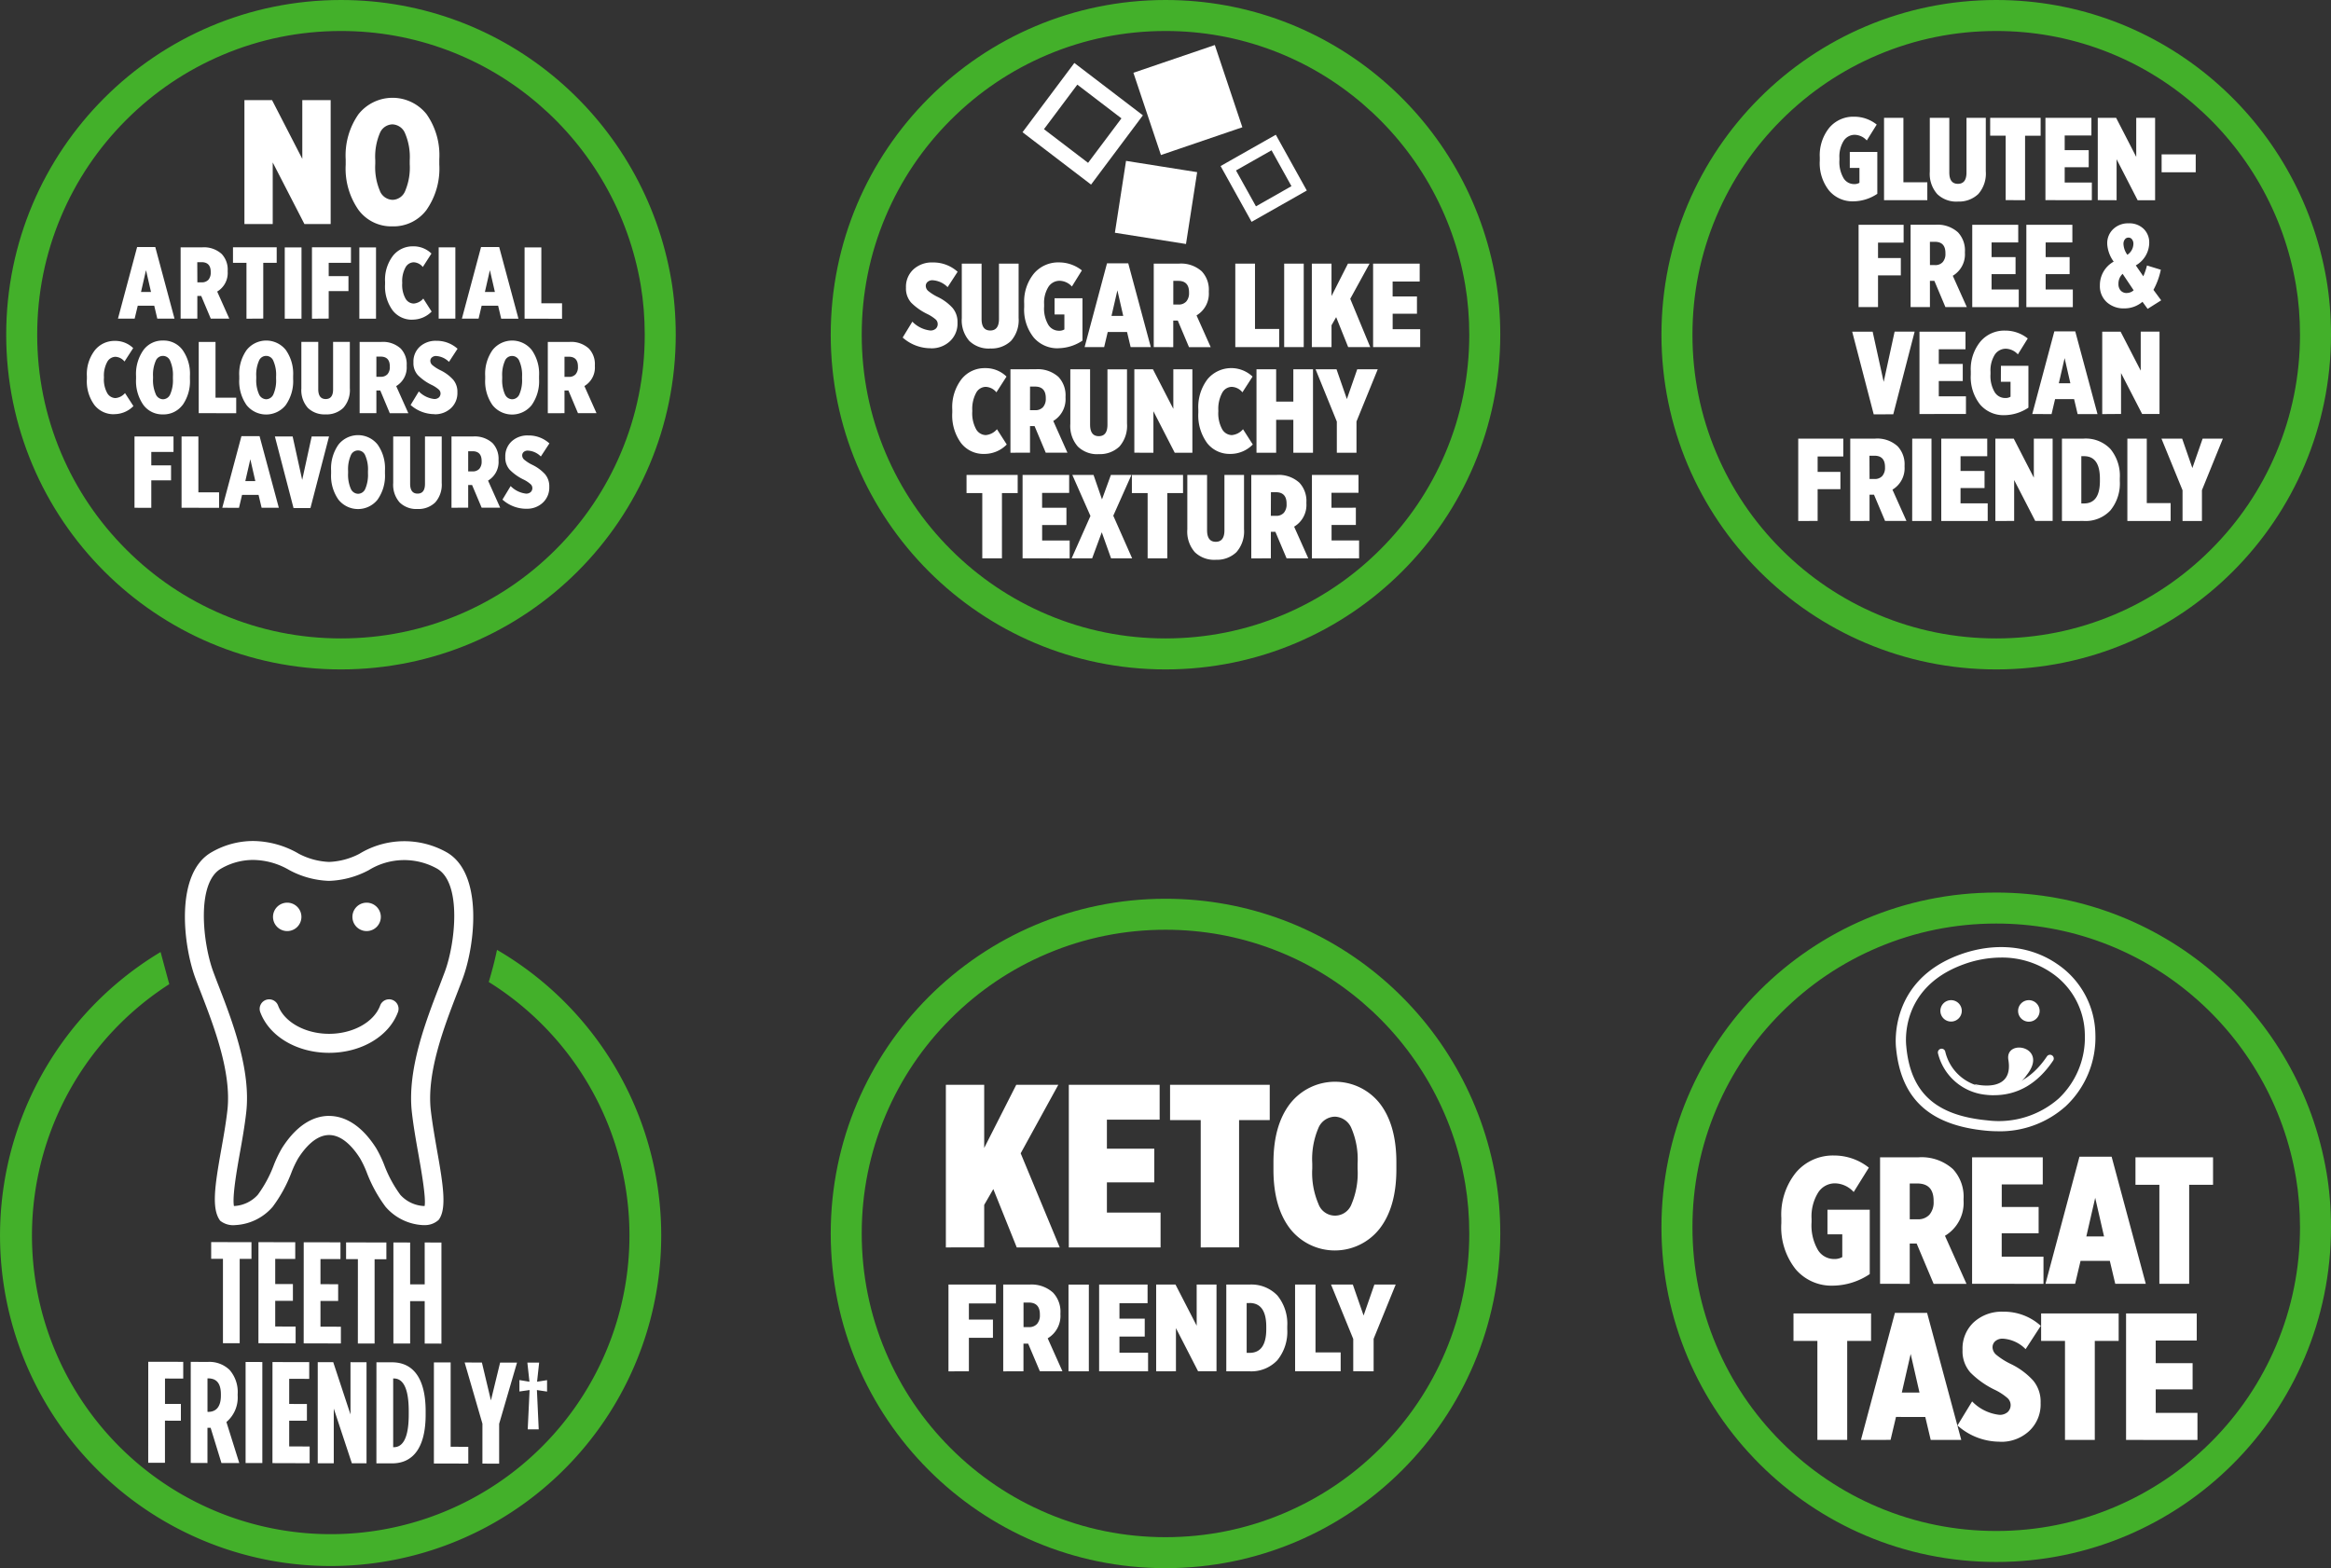
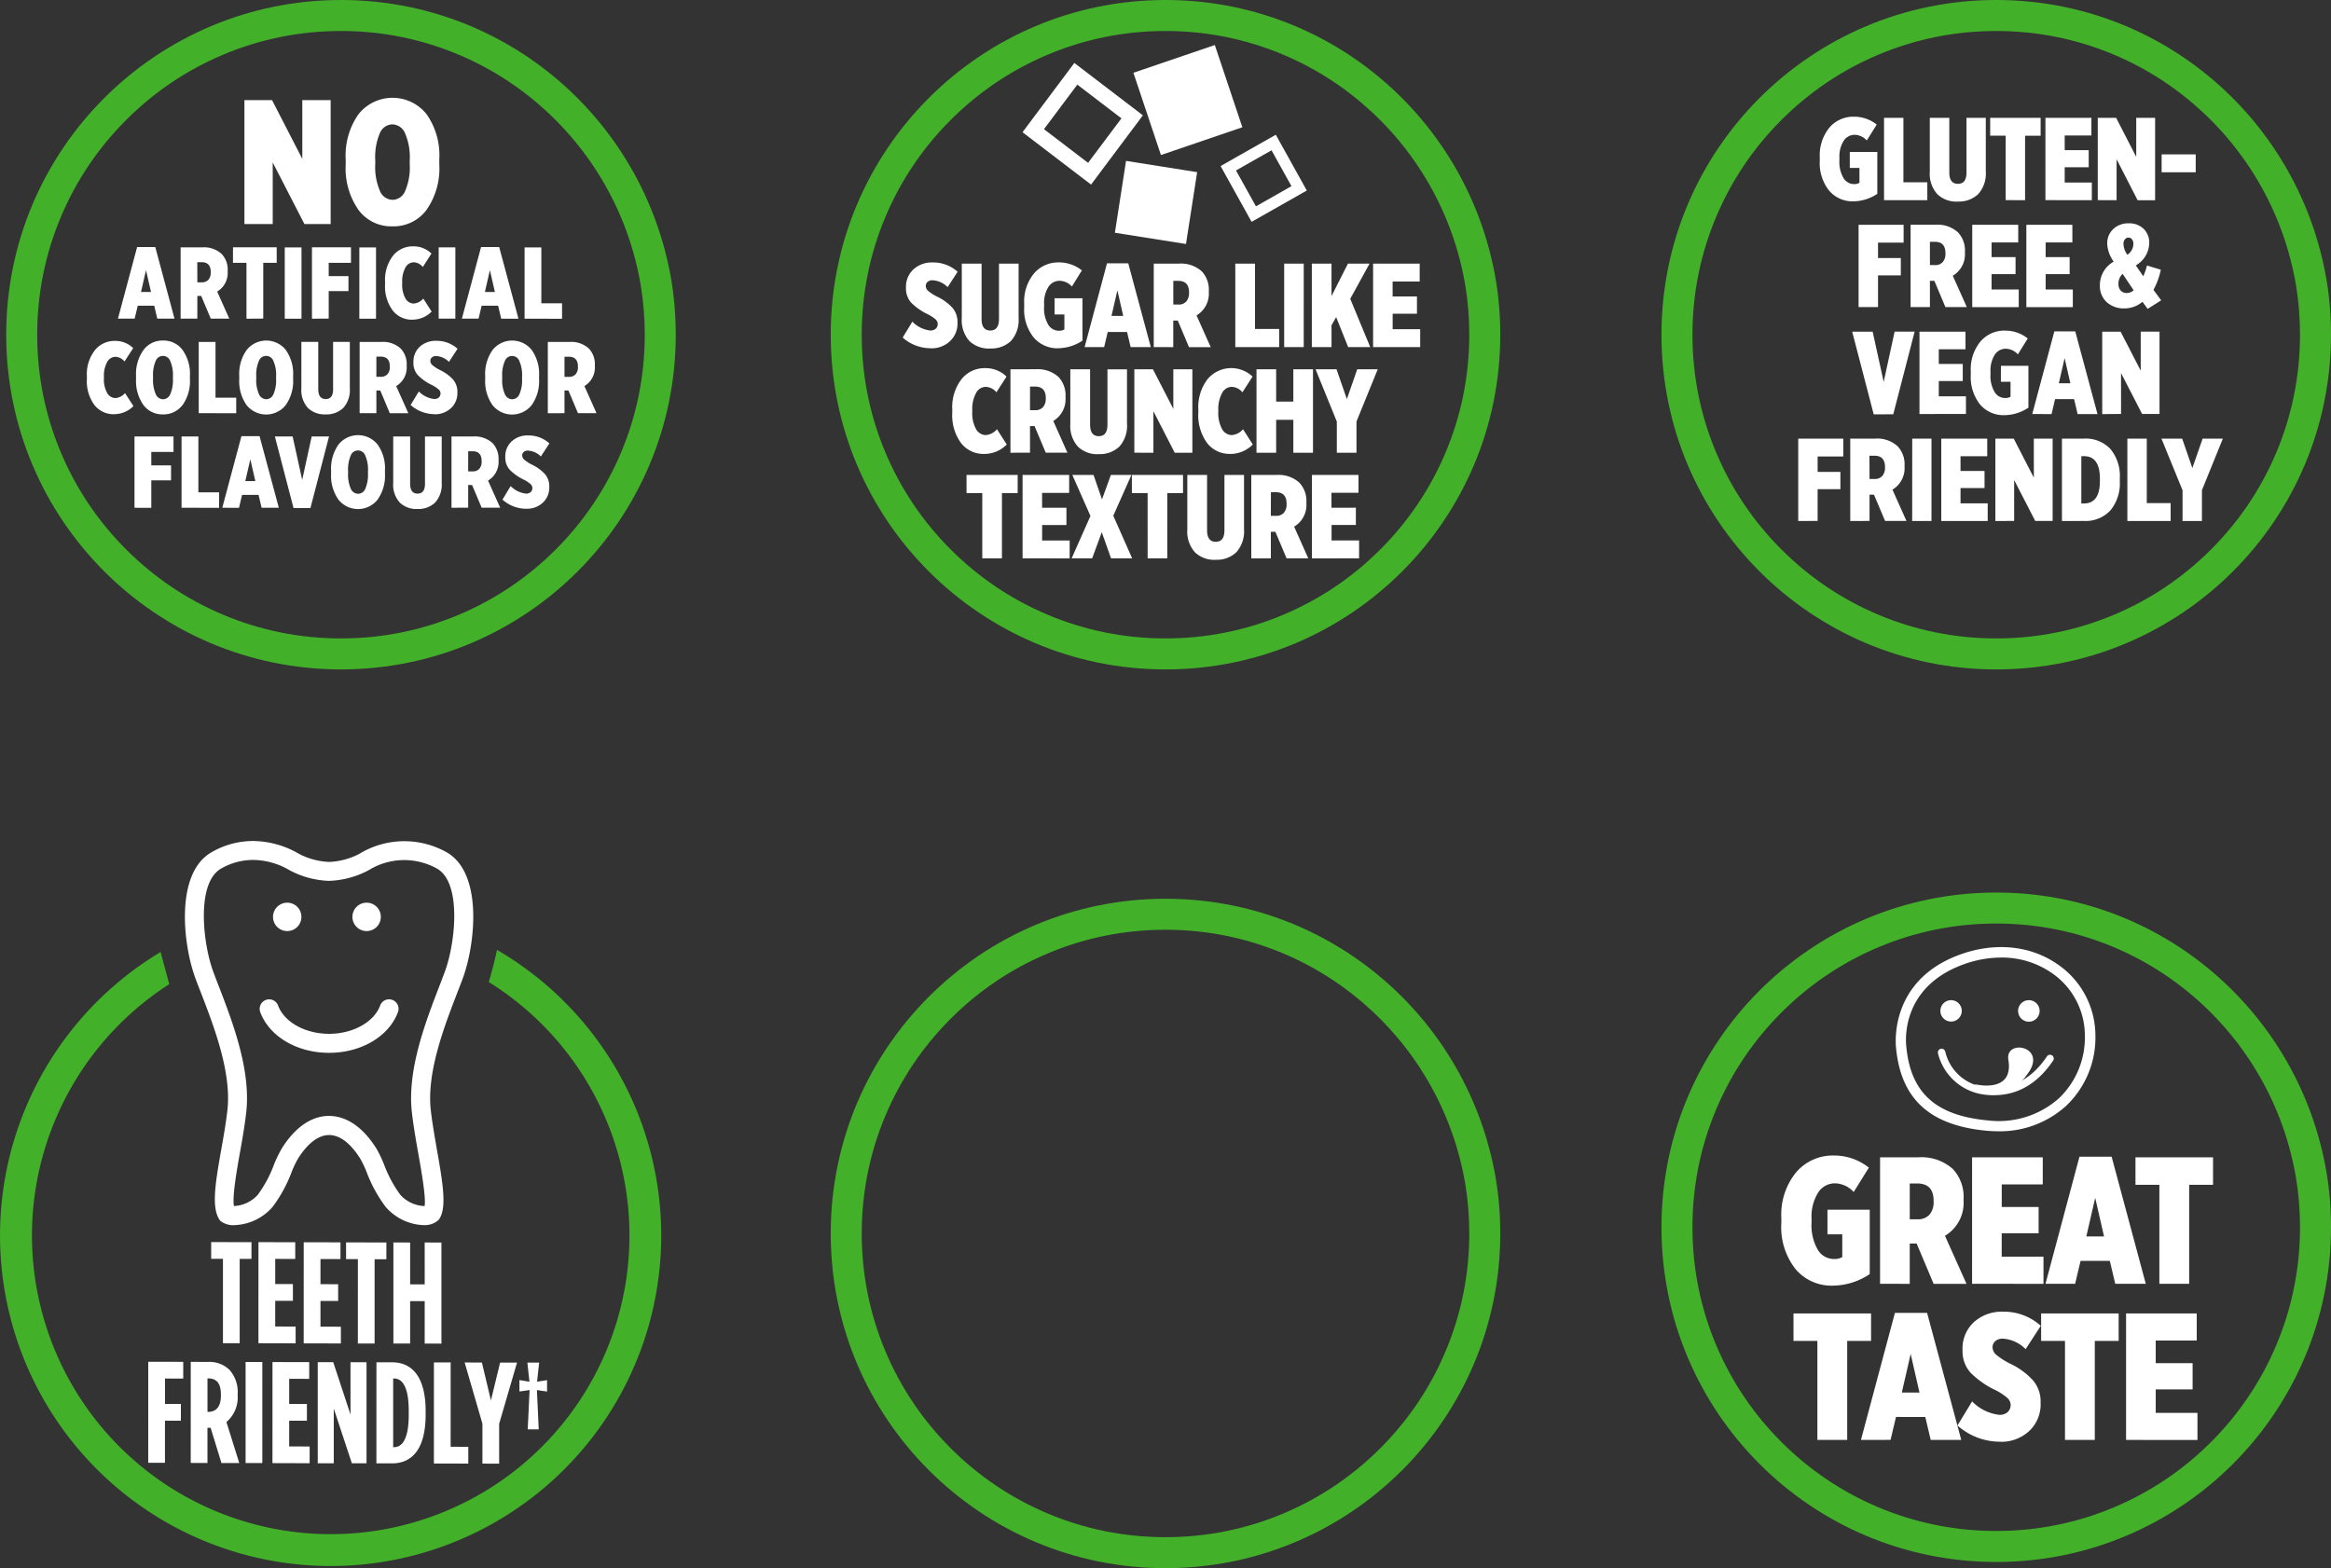
<svg xmlns="http://www.w3.org/2000/svg" width="376" height="253" viewBox="0 0 376 253">
  <rect x="0" y="0" width="376" height="253" fill="#333333" stroke="none" />
  <defs>
    <style>.a{fill:#fff;}.b{fill:#43b02a;}.c{fill:none;}.d,.e{stroke:none;}.e{fill:#43b02a;}</style>
  </defs>
  <g transform="translate(4349.65 -11418.285)">
    <path class="a" d="M34.606,35.478V15.485h4.453l4.882,9.481V15.485h4.575V35.478H44.283L39.169,25.54v9.938Zm29.38-2.284a6.652,6.652,0,0,1-5.5,2.661A6.579,6.579,0,0,1,53,33.193a11.641,11.641,0,0,1-2.059-7.282v-.854A11.579,11.579,0,0,1,53,17.769a7.019,7.019,0,0,1,10.983-.016,11.51,11.51,0,0,1,2.057,7.27v.858A11.611,11.611,0,0,1,63.975,33.2m-7.515-3.05A2.28,2.28,0,0,0,58.5,31.576a2.248,2.248,0,0,0,2.029-1.415,9.712,9.712,0,0,0,.742-4.349v-.6a9.737,9.737,0,0,0-.753-4.371A2.291,2.291,0,0,0,58.478,19.4a2.246,2.246,0,0,0-2.025,1.415,9.683,9.683,0,0,0-.742,4.355v.6a9.677,9.677,0,0,0,.754,4.371m-42.258,20.6,3.09-11.55h2.929l3.1,11.55H20.551l-.493-2.087H17.4L16.9,50.739Zm3.717-4.3h1.612l-.806-3.519Zm6.39,4.3v-11.5H27.8a4.235,4.235,0,0,1,3.136,1.067,3.658,3.658,0,0,1,.968,2.725v.122a3.475,3.475,0,0,1-1.692,3.218l1.953,4.371H29.178L27.636,47.08h-.626v3.665Zm2.7-5.856h.7a1.4,1.4,0,0,0,1.085-.417,1.752,1.752,0,0,0,.371-1.195v-.064q0-1.574-1.48-1.576H27Zm7.921,5.868V41.74H32.761V39.235h7.051v2.5H37.643v9Zm6.176-11.5h2.7v11.5H41.111Zm4.389,11.5V39.235h6.291v2.5H48.2v2.151h3.188V46.3H48.2v4.435Zm7.641-11.5h2.69v11.5h-2.69ZM61.7,50.912a3.906,3.906,0,0,1-3.178-1.489,6.5,6.5,0,0,1-1.229-4.216v-.395a6.381,6.381,0,0,1,1.281-4.222,4.057,4.057,0,0,1,3.242-1.513,4.123,4.123,0,0,1,2.957,1.165l-1.392,2.169a2.005,2.005,0,0,0-1.467-.76,1.547,1.547,0,0,0-1.333.842,4.591,4.591,0,0,0-.522,2.428v.1a4.529,4.529,0,0,0,.533,2.488,1.556,1.556,0,0,0,1.323.8,2.271,2.271,0,0,0,1.542-.806l1.345,2.1a4.318,4.318,0,0,1-3.1,1.3M65.94,39.241h2.69v11.5H65.94Zm3.745,11.5,3.09-11.55H75.7l3.108,11.556H76.023l-.493-2.087H72.869l-.493,2.087Zm3.711-4.3h1.612L74.2,42.918Zm6.4,4.308v-11.5H82.5v9.012h3.34v2.5ZM13.6,66.163a3.909,3.909,0,0,1-3.194-1.49,6.458,6.458,0,0,1-1.211-4.216v-.393a6.3,6.3,0,0,1,1.281-4.216,4.05,4.05,0,0,1,3.234-1.514,4.136,4.136,0,0,1,2.952,1.159l-1.4,2.169A1.983,1.983,0,0,0,13.8,56.9a1.548,1.548,0,0,0-1.333.84,4.6,4.6,0,0,0-.522,2.43v.1a4.529,4.529,0,0,0,.533,2.488,1.564,1.564,0,0,0,1.323.8,2.247,2.247,0,0,0,1.542-.806l1.357,2.1a4.343,4.343,0,0,1-3.108,1.3m11.035-1.484a3.816,3.816,0,0,1-3.16,1.524,3.808,3.808,0,0,1-3.16-1.524,6.745,6.745,0,0,1-1.183-4.186V60a6.682,6.682,0,0,1,1.195-4.193,3.8,3.8,0,0,1,3.16-1.53A3.773,3.773,0,0,1,24.627,55.8a6.617,6.617,0,0,1,1.189,4.181v.493a6.7,6.7,0,0,1-1.189,4.216M20.3,62.927a1.313,1.313,0,0,0,1.177.824,1.292,1.292,0,0,0,1.165-.818,5.6,5.6,0,0,0,.429-2.5v-.343a5.574,5.574,0,0,0-.435-2.516,1.248,1.248,0,0,0-2.342-.006,5.6,5.6,0,0,0-.429,2.5v.343a5.579,5.579,0,0,0,.441,2.516m6.929,3.068V54.5h2.707v9h3.34V66Zm14.038-1.311a4.044,4.044,0,0,1-6.326,0A6.7,6.7,0,0,1,33.771,60.5V60a6.637,6.637,0,0,1,1.189-4.192,4.038,4.038,0,0,1,6.32-.012,6.656,6.656,0,0,1,1.183,4.187v.493a6.7,6.7,0,0,1-1.195,4.21m-4.319-1.763a1.316,1.316,0,0,0,1.177.824,1.3,1.3,0,0,0,1.165-.818,5.6,5.6,0,0,0,.423-2.5v-.343a5.5,5.5,0,0,0-.435-2.516,1.245,1.245,0,0,0-2.336-.006,5.52,5.52,0,0,0-.429,2.5v.349a5.563,5.563,0,0,0,.435,2.51m10.738,3.264a3.82,3.82,0,0,1-2.853-1.049,4.3,4.3,0,0,1-1.044-3.148v-7.5h2.725v7.624c0,1.061.4,1.6,1.2,1.6s1.2-.528,1.193-1.578V54.491h2.7v7.474a4.3,4.3,0,0,1-1.049,3.171,3.888,3.888,0,0,1-2.877,1.055m5.508-.2V54.5h3.485a4.234,4.234,0,0,1,3.136,1.066,3.658,3.658,0,0,1,.968,2.725v.11a3.482,3.482,0,0,1-1.692,3.224l1.959,4.373H58.053L56.517,62.33h-.626v3.659Zm2.7-5.868h.707a1.4,1.4,0,0,0,1.085-.419,1.713,1.713,0,0,0,.376-1.193v-.064c0-1.049-.493-1.578-1.478-1.578h-.689Zm9.4,6.029a5.83,5.83,0,0,1-3.88-1.478l1.328-2.186a4.12,4.12,0,0,0,2.47,1.219,1.077,1.077,0,0,0,.77-.255.882.882,0,0,0,.261-.65v-.018a.857.857,0,0,0-.3-.615,5.217,5.217,0,0,0-1.084-.712,8.049,8.049,0,0,1-2.274-1.6,2.881,2.881,0,0,1-.712-2.035v-.052a3.238,3.238,0,0,1,1.026-2.5,3.781,3.781,0,0,1,2.667-.951A5.023,5.023,0,0,1,68.984,55.6L67.6,57.72a3.194,3.194,0,0,0-2.069-.95A1.006,1.006,0,0,0,64.85,57a.685.685,0,0,0-.255.557v.018a.92.92,0,0,0,.33.666,6.341,6.341,0,0,0,1.3.83,6.717,6.717,0,0,1,2.053,1.524A2.991,2.991,0,0,1,68.96,62.6v.068a3.319,3.319,0,0,1-1.044,2.523,3.743,3.743,0,0,1-2.632.98m15.66-1.484a4.039,4.039,0,0,1-6.325,0A6.684,6.684,0,0,1,73.443,60.5V60a6.663,6.663,0,0,1,1.187-4.192,4.035,4.035,0,0,1,6.32-.006,6.619,6.619,0,0,1,1.183,4.181v.493a6.676,6.676,0,0,1-1.189,4.21M76.62,62.927a1.308,1.308,0,0,0,1.177.824,1.285,1.285,0,0,0,1.165-.812,5.663,5.663,0,0,0,.429-2.5v-.343a5.552,5.552,0,0,0-.439-2.51,1.245,1.245,0,0,0-2.338-.012,5.621,5.621,0,0,0-.429,2.5v.349a5.609,5.609,0,0,0,.435,2.516m6.923,3.067V54.5h3.485a4.234,4.234,0,0,1,3.136,1.066,3.66,3.66,0,0,1,.969,2.725V58.4a3.472,3.472,0,0,1-1.688,3.218L91.4,65.995H88.409L86.866,62.33h-.632v3.665Zm2.691-5.868h.707a1.4,1.4,0,0,0,1.085-.417,1.725,1.725,0,0,0,.377-1.195v-.064q0-1.574-1.478-1.576h-.69ZM16.874,81.256v-11.5h6.292v2.494H19.583v2.163h3.188v2.418H19.583v4.435Zm7.591,0v-11.5h2.713v9.01h3.34v2.494Zm6.568,0L34.124,69.7h2.923l3.108,11.556H37.378l-.493-2.081H34.223l-.493,2.087Zm3.717-4.308h1.612l-.806-3.521ZM42.527,81.3l-3.01-11.55h2.865l1.542,7.011,1.53-7.011h2.8l-3,11.55Zm13.561-1.363a4.035,4.035,0,0,1-6.32,0,6.676,6.676,0,0,1-1.182-4.186V75.26a6.7,6.7,0,0,1,1.187-4.192,4.035,4.035,0,0,1,6.32-.006,6.612,6.612,0,0,1,1.183,4.18v.493a6.659,6.659,0,0,1-1.189,4.2m-4.325-1.756A1.314,1.314,0,0,0,52.94,79a1.281,1.281,0,0,0,1.165-.812,5.677,5.677,0,0,0,.429-2.5v-.347a5.546,5.546,0,0,0-.435-2.512,1.249,1.249,0,0,0-2.342-.012,5.659,5.659,0,0,0-.429,2.506v.347a5.687,5.687,0,0,0,.435,2.517M62.5,81.453A3.829,3.829,0,0,1,59.649,80.4a4.277,4.277,0,0,1-1.044-3.138V69.752h2.73v7.625c0,1.06.4,1.594,1.2,1.594s1.195-.528,1.195-1.578V69.752h2.7v7.48A4.315,4.315,0,0,1,65.377,80.4,3.885,3.885,0,0,1,62.5,81.453m5.507-.2v-11.5h3.479a4.265,4.265,0,0,1,3.142,1.067,3.7,3.7,0,0,1,.969,2.719v.11a3.492,3.492,0,0,1-1.694,3.224l1.955,4.366H72.869l-1.542-3.659H70.7v3.659ZM70.7,75.388h.708a1.419,1.419,0,0,0,1.09-.417,1.745,1.745,0,0,0,.371-1.195v-.064c0-1.049-.493-1.578-1.478-1.578H70.7Zm9.4,6.029a5.768,5.768,0,0,1-3.873-1.478l1.321-2.186a4.111,4.111,0,0,0,2.47,1.219,1.074,1.074,0,0,0,.772-.255.874.874,0,0,0,.261-.65v-.016a.862.862,0,0,0-.3-.615,5.051,5.051,0,0,0-1.078-.714,8.1,8.1,0,0,1-2.273-1.6,2.928,2.928,0,0,1-.714-2.035V73.04a3.25,3.25,0,0,1,1.027-2.5,3.736,3.736,0,0,1,2.672-.951A4.952,4.952,0,0,1,83.8,70.871l-1.38,2.111a3.156,3.156,0,0,0-2.075-.946.982.982,0,0,0-.678.209.708.708,0,0,0-.255.567v.024a.9.9,0,0,0,.337.666,6.223,6.223,0,0,0,1.3.83A6.7,6.7,0,0,1,83.1,75.845a3,3,0,0,1,.68,2.007v.064a3.313,3.313,0,0,1-1.045,2.522,3.693,3.693,0,0,1-2.638.974" transform="translate(-4344.829 11418.95)" />
    <path class="a" d="M88.943,60.32A6.789,6.789,0,0,1,84.4,58.592l1.56-2.562a4.773,4.773,0,0,0,2.883,1.426,1.261,1.261,0,0,0,.9-.3.98.98,0,0,0,.307-.76v-.018a1,1,0,0,0-.343-.718,6.336,6.336,0,0,0-1.275-.836,9.507,9.507,0,0,1-2.667-1.866,3.427,3.427,0,0,1-.834-2.384v-.058a3.809,3.809,0,0,1,1.205-2.923,4.388,4.388,0,0,1,3.126-1.113,5.824,5.824,0,0,1,4,1.5l-1.612,2.482a3.712,3.712,0,0,0-2.424-1.113,1.15,1.15,0,0,0-.8.261.839.839,0,0,0-.3.666v.018a1.1,1.1,0,0,0,.395.782,7.586,7.586,0,0,0,1.53.968,7.751,7.751,0,0,1,2.394,1.769,3.5,3.5,0,0,1,.8,2.348v.076a3.876,3.876,0,0,1-1.223,2.951,4.333,4.333,0,0,1-3.085,1.141m9.555.036a4.506,4.506,0,0,1-3.34-1.223,5.035,5.035,0,0,1-1.217-3.683V46.671h3.19v8.924q0,1.861,1.4,1.861t1.409-1.844V46.671H103.1v8.75a5.066,5.066,0,0,1-1.223,3.711,4.557,4.557,0,0,1-3.37,1.223m10.977-.03a5.031,5.031,0,0,1-3.948-1.738A7.2,7.2,0,0,1,104,53.67v-.539a7.159,7.159,0,0,1,1.566-4.86,5.128,5.128,0,0,1,4.054-1.8,5.916,5.916,0,0,1,3.687,1.288l-1.612,2.6a2.758,2.758,0,0,0-1.965-.923,2.133,2.133,0,0,0-1.827.992,4.831,4.831,0,0,0-.689,2.8v.349a5.2,5.2,0,0,0,.672,2.951,2.012,2.012,0,0,0,1.71.968,1.6,1.6,0,0,0,.888-.214V54.865H108.9V52.249h4.5v6.841a7.166,7.166,0,0,1-3.92,1.225m4.268-.186,3.611-13.511h3.427l3.635,13.511H121.17l-.58-2.436h-3.113l-.58,2.446Zm4.337-5.033h1.89l-.94-4.122Zm6.813,5.038V46.665h4.082a4.99,4.99,0,0,1,3.669,1.253,4.307,4.307,0,0,1,1.131,3.194v.151A4.072,4.072,0,0,1,131.8,55.02l2.284,5.12h-3.5l-1.809-4.29h-.73v4.29Zm3.154-6.865h.822a1.623,1.623,0,0,0,1.271-.493,2.034,2.034,0,0,0,.447-1.4V51.3q0-1.844-1.729-1.85h-.81Zm10,6.865V46.671h3.178V57.207h3.9v2.927Zm7.885-13.463h3.154V60.13h-3.154ZM150.4,60.134V46.671h3.172V51.9l2.65-5.231h3.485l-3.114,5.676,3.224,7.787h-3.559l-1.937-4.829-.748,1.309v3.519Zm9.881,0V46.671h7.514v2.887h-4.365v2.408h3.925v2.783h-3.919v2.5h4.441v2.887ZM97.553,77.368a4.567,4.567,0,0,1-3.729-1.74A7.568,7.568,0,0,1,92.4,70.7v-.465a7.415,7.415,0,0,1,1.5-4.94,4.749,4.749,0,0,1,3.791-1.768,4.8,4.8,0,0,1,3.457,1.363l-1.63,2.54a2.334,2.334,0,0,0-1.716-.882,1.784,1.784,0,0,0-1.56.98,5.42,5.42,0,0,0-.615,2.841v.11a5.353,5.353,0,0,0,.626,2.917,1.836,1.836,0,0,0,1.548.934,2.663,2.663,0,0,0,1.808-.946l1.578,2.464a5.04,5.04,0,0,1-3.635,1.52m4.232-.191V63.713l4.076-.006a4.988,4.988,0,0,1,3.677,1.247,4.326,4.326,0,0,1,1.131,3.194v.134a4.089,4.089,0,0,1-1.977,3.769l2.284,5.114h-3.5l-1.8-4.285h-.736v4.285Zm3.154-6.865h.824a1.643,1.643,0,0,0,1.275-.493,2.018,2.018,0,0,0,.447-1.392v-.074c0-1.229-.58-1.85-1.734-1.85h-.806ZM116,77.408a4.47,4.47,0,0,1-3.34-1.223,5.013,5.013,0,0,1-1.219-3.677V63.713h3.19v8.923c0,1.247.463,1.867,1.4,1.867s1.4-.615,1.4-1.85V63.719h3.154v8.749a5.066,5.066,0,0,1-1.223,3.711A4.571,4.571,0,0,1,116,77.4m5.768-.226V63.713h3l3.288,6.383V63.713h3.073V77.176h-2.847l-3.438-6.692v6.692Zm15.476.191a4.569,4.569,0,0,1-3.729-1.74,7.607,7.607,0,0,1-1.426-4.928v-.465a7.42,7.42,0,0,1,1.5-4.94,4.993,4.993,0,0,1,7.248-.4L139.2,67.43a2.322,2.322,0,0,0-1.71-.882,1.785,1.785,0,0,0-1.56.98,5.434,5.434,0,0,0-.615,2.841v.11a5.366,5.366,0,0,0,.626,2.917,1.829,1.829,0,0,0,1.548.934,2.666,2.666,0,0,0,1.809-.946l1.576,2.464a5.038,5.038,0,0,1-3.635,1.52m4.233-.191V63.713h3.171v5.212h2.771V63.713h3.172V77.176h-3.172V71.865h-2.771v5.311Zm12.958,0V72.154L151,63.713h3.38l1.67,4.806,1.67-4.806h3.31L157.6,72.137v5.039ZM97.24,94.217V83.682H94.7V80.759h8.25v2.923h-2.538V94.217Zm6.5,0V80.759h7.514v2.893h-4.365v2.406h3.925v2.783h-3.919v2.494h4.441v2.887Zm14.245-13.457H121.3l-2.929,6.576,3.044,6.882h-3.4l-1.5-4.21-1.554,4.21h-3.31l3.038-6.841-2.923-6.616h3.421l1.363,3.942Zm5.927,13.457V83.682h-2.54V80.759h8.25v2.923h-2.54V94.217Zm10.958.233a4.478,4.478,0,0,1-3.34-1.225,5.015,5.015,0,0,1-1.217-3.675v-8.79H133.5v8.918c0,1.247.471,1.867,1.4,1.867s1.4-.615,1.4-1.845v-8.94h3.16v8.75a5.052,5.052,0,0,1-1.229,3.711,4.537,4.537,0,0,1-3.364,1.223m5.764-.221V80.759h4.082a4.976,4.976,0,0,1,3.677,1.253,4.307,4.307,0,0,1,1.13,3.188v.14a4.067,4.067,0,0,1-1.977,3.763l2.284,5.114h-3.5l-1.809-4.284h-.73v4.284Zm3.154-6.865h.83a1.622,1.622,0,0,0,1.269-.493,2.029,2.029,0,0,0,.441-1.4v-.076q0-1.844-1.728-1.844H143.8Zm6.628,6.865V80.759h7.514V83.64h-4.36v2.408H157.5V88.83h-3.919v2.5h4.441v2.887ZM139.19,24.667l-13.132,4.481-4.441-13.272L134.749,11.4Zm-16.043-1.925-8.361,11.173-11.057-8.448,8.361-11.173ZM112.571,17.79l-5.381,7.184,7.115,5.433,5.381-7.178Zm7.857,12.3L131.9,31.909,130.1,43.5,118.63,41.685Zm29.159,4.784-8.906,5.05-5-9,8.906-5.051ZM143.9,28.384l-5.734,3.252,3.218,5.788,5.728-3.254Z" transform="translate(-4288.444 11414.15)" />
    <path class="a" d="M177.96,32.843a4.943,4.943,0,0,1-3.9-1.717,7.1,7.1,0,0,1-1.514-4.846v-.534a7.049,7.049,0,0,1,1.542-4.783,5.056,5.056,0,0,1,4-1.774,5.808,5.808,0,0,1,3.641,1.269l-1.6,2.563a2.726,2.726,0,0,0-1.936-.911,2.129,2.129,0,0,0-1.8.98,4.8,4.8,0,0,0-.678,2.761v.335a5.159,5.159,0,0,0,.666,2.917,1.977,1.977,0,0,0,1.688.957,1.6,1.6,0,0,0,.876-.209V27.457h-1.56v-2.58h4.441v6.754a7.072,7.072,0,0,1-3.867,1.213m4.952-.186V19.373h3.125v10.4h3.856v2.889Zm11.875.226a4.42,4.42,0,0,1-3.294-1.211,4.927,4.927,0,0,1-1.2-3.625V19.373h3.148v8.808c0,1.229.459,1.838,1.386,1.838s1.385-.609,1.385-1.82V19.373h3.114V28a4.988,4.988,0,0,1-1.211,3.665,4.5,4.5,0,0,1-3.324,1.211m7.741-.226v-10.4h-2.5V19.368h8.14v2.887h-2.51v10.4Zm6.414,0V19.373h7.416v2.843h-4.309v2.371h3.874v2.755h-3.874v2.47h4.379v2.847Zm8.442,0V19.373h2.963l3.242,6.3v-6.3h3.044v13.29h-2.819l-3.392-6.61v6.61Zm10.3-7.382h5.5v2.883h-5.5ZM178.806,49.908V36.624h7.264v2.881h-4.128v2.482h3.677v2.8h-3.677V49.9Zm8.39,0V36.618h4.024a4.906,4.906,0,0,1,3.625,1.235,4.252,4.252,0,0,1,1.113,3.154v.128A4.021,4.021,0,0,1,194,44.852l2.262,5.05h-3.451l-1.78-4.227h-.718V49.9Zm3.12-6.779h.818a1.565,1.565,0,0,0,1.245-.487,1.948,1.948,0,0,0,.435-1.369v-.08c0-1.219-.567-1.821-1.71-1.821h-.794Zm6.824,6.779V36.624h7.417v2.847h-4.3v2.371h3.868v2.749h-3.868v2.47h4.383v2.847Zm8.727,0V36.624h7.422v2.847H208.98v2.371h3.867v2.749H208.98v2.47h4.383v2.847Zm19.564.284L224.6,49.05a4.5,4.5,0,0,1-2.941,1.066,4.045,4.045,0,0,1-2.817-1,3.483,3.483,0,0,1-1.113-2.719v-.07a4.332,4.332,0,0,1,2.227-3.757,5.355,5.355,0,0,1-1.044-2.853v-.076a3.114,3.114,0,0,1,.956-2.308,3.435,3.435,0,0,1,2.494-.94,3.3,3.3,0,0,1,2.424.888,3.047,3.047,0,0,1,.9,2.29v.082a4.248,4.248,0,0,1-2.163,3.525l1.211,1.762a11.5,11.5,0,0,0,.592-1.746l2.232.684a11.666,11.666,0,0,1-1.189,3.248l1.247,1.688Zm-3.374-2.562a1.68,1.68,0,0,0,1.119-.435l-1.781-2.656a2.133,2.133,0,0,0-.672,1.57v.064a1.531,1.531,0,0,0,.359,1.061,1.255,1.255,0,0,0,.969.4m.11-6.171a2.159,2.159,0,0,0,.974-1.744V39.7a1.147,1.147,0,0,0-.22-.718.664.664,0,0,0-.557-.285.691.691,0,0,0-.6.285,1.167,1.167,0,0,0-.226.736v.016a3.2,3.2,0,0,0,.626,1.728M181.246,67.209l-3.472-13.336h3.3l1.78,8.1,1.763-8.106h3.23L184.4,67.2Zm7.382-.052V53.874h7.422v2.835h-4.308V59.08h3.867v2.755h-3.867V64.3h4.383v2.847Zm13.684.186a4.96,4.96,0,0,1-3.9-1.71,7.126,7.126,0,0,1-1.508-4.842v-.534a7.024,7.024,0,0,1,1.548-4.783,5.048,5.048,0,0,1,4-1.774,5.773,5.773,0,0,1,3.641,1.269L204.5,57.533a2.733,2.733,0,0,0-1.937-.911,2.123,2.123,0,0,0-1.8.98,4.8,4.8,0,0,0-.678,2.761V60.7a5.111,5.111,0,0,0,.666,2.917,1.977,1.977,0,0,0,1.688.957,1.55,1.55,0,0,0,.876-.209V61.956h-1.56l.012-2.58H206.2V66.13a7.111,7.111,0,0,1-3.873,1.213m4.493-.186,3.56-13.331h3.375l3.589,13.343h-3.206l-.569-2.412H210.5l-.567,2.412Zm4.285-4.964h1.861l-.928-4.058Zm7,4.976v-13.3h2.964l3.246,6.291v-6.3h3.033V67.146h-2.807l-3.4-6.6v6.6ZM169.07,84.413V71.124h7.272v2.887H172.2v2.482h3.675v2.789H172.2v5.125Zm8.391,0V71.124h4.024a4.867,4.867,0,0,1,3.617,1.235,4.239,4.239,0,0,1,1.119,3.148v.134a4.02,4.02,0,0,1-1.953,3.717l2.261,5.05h-3.45l-1.786-4.233h-.72v4.233Zm3.113-6.773h.806a1.6,1.6,0,0,0,1.247-.487,1.982,1.982,0,0,0,.441-1.369V75.71q0-1.828-1.71-1.827h-.8Zm6.883-6.51h3.108V84.413h-3.114Zm4.685,13.284V71.124h7.416v2.847H195.25v2.371h3.873V79.1H195.25v2.47h4.383v2.847Zm8.727,0V71.124h2.963l3.242,6.3v-6.3h3.033V84.407H207.3l-3.4-6.6v6.6Zm10.739,0V71.124h3.513a5.478,5.478,0,0,1,4.314,1.682,6.806,6.806,0,0,1,1.508,4.713v.459a6.861,6.861,0,0,1-1.52,4.731,5.48,5.48,0,0,1-4.331,1.7Zm3.56-10.454h-.435v7.625h.435q2.565,0,2.564-3.641V77.6q0-3.645-2.564-3.641m6.993,10.454V71.124h3.131v10.4h3.85v2.887Zm8.9,0V79.455l-3.4-8.326H231l1.646,4.743L234.3,71.13h3.264l-3.375,8.314v4.97Z" transform="translate(-4228.658 11417.924)" />
    <path class="a" d="M293.557,61.972h-.134a8.529,8.529,0,0,1-6.053-2.957,22.729,22.729,0,0,1-3.027-5.52,15.923,15.923,0,0,0-1.091-2.3c-1.084-1.716-2.841-3.757-4.986-3.757s-3.9,2.041-4.992,3.757a16.235,16.235,0,0,0-1.091,2.3,22.629,22.629,0,0,1-3.027,5.526,8.521,8.521,0,0,1-6.03,2.945,3.356,3.356,0,0,1-2.43-.7c-1.421-1.884-.888-5.554.151-11.388.359-2.005.764-4.278,1.008-6.43.7-6.117-2.179-13.561-4.278-19l-.2-.511c-.227-.58-.447-1.159-.666-1.746-2.025-5.439-3.34-17,2.592-20.38A13.384,13.384,0,0,1,266,0a14.9,14.9,0,0,1,7.411,2.075,11.489,11.489,0,0,0,4.852,1.3,11.518,11.518,0,0,0,4.854-1.293,13.937,13.937,0,0,1,14.1-.266c5.932,3.38,4.615,14.942,2.592,20.386-.233.626-.493,1.3-.772,2.023l-.086.221c-2.1,5.433-4.982,12.883-4.285,19,.249,2.151.655,4.423,1,6.43,1.044,5.832,1.576,9.5.272,11.243a3.243,3.243,0,0,1-2.388.846m-15.29-17.609c1.949,0,4.854.9,7.579,5.177a18.556,18.556,0,0,1,1.315,2.731,20.036,20.036,0,0,0,2.6,4.824,5.511,5.511,0,0,0,3.752,1.8h.162c.249-1.369-.569-5.937-1.021-8.483-.365-2.053-.776-4.377-1.032-6.622-.788-6.865,2.25-14.722,4.465-20.45l.086-.227c.267-.7.522-1.369.754-1.989,1.711-4.591,2.783-14.355-1.241-16.658a10.872,10.872,0,0,0-11,.232,14.575,14.575,0,0,1-6.43,1.74,14.475,14.475,0,0,1-6.418-1.746,11.748,11.748,0,0,0-5.833-1.63,10.3,10.3,0,0,0-5.166,1.4c-4.03,2.3-2.951,12.066-1.247,16.658.2.54.411,1.1.644,1.706l.2.511c2.216,5.734,5.249,13.585,4.465,20.45-.255,2.244-.667,4.569-1.038,6.622-.441,2.488-1.229,6.905-.946,8.483h.11a5.523,5.523,0,0,0,3.735-1.8,19.777,19.777,0,0,0,2.586-4.8,19.218,19.218,0,0,1,1.334-2.759c2.725-4.279,5.624-5.177,7.578-5.177M261.139,67.411h-1.9v-2.7l6.5.01v2.7h-1.9v13.6h-2.7Zm5.728-2.69,5.932.01v2.7l-3.229-.012v4.058l2.853.006v2.7H269.57v4.146l3.292.006v2.709l-6-.018Zm7.3.016,5.927.012v2.7l-3.224,0V71.5l2.853.006v2.7H276.87v4.146l3.292.012v2.7l-6-.016Zm8.738,2.719H281v-2.7l6.5.018v2.7h-1.9v13.6l-2.7-.006Zm5.728-2.69,2.7.012v6.749h2.348V64.773l2.7.006v16.31l-2.7-.006V74.236h-2.348v6.841l-2.7-.006ZM249.09,84.018l5.642.01v2.7l-2.941-.006v4.1l2.563,0v2.709l-2.569-.012v6.8h-2.7Zm6.853.016,2.783.006a4.666,4.666,0,0,1,3.5,1.311,5.436,5.436,0,0,1,1.287,3.9v.209a5.172,5.172,0,0,1-1.815,4.278l2.075,6.622-2.875-.006-1.746-5.682h-.511v5.678l-2.7-.012Zm2.829,8.066c1.177,0,2.035-.72,2.035-2.627v-.191c0-2.045-.922-2.586-2.093-2.586h-.07v5.4Zm6.019-8.048,2.7.006v16.3l-2.7-.006Zm4.337.012,5.926.012v2.7l-3.23-.006v4.054l2.859.006v2.7h-2.859v4.146l3.3.012v2.7l-6-.018Zm7.3.018h2.5l2.783,8.436V84.086l2.587.006V100.4l-2.366-.006-2.917-8.826V100.4h-2.586Zm9.469.016,2.522.006c3.45.012,5.415,2.644,5.415,7.886v.557c0,5.241-1.971,7.867-5.421,7.863l-2.522-.006Zm2.7,2.615V97.806l.11-.006c1.288,0,2.4-1.183,2.4-5.259v-.557c0-4.076-1.1-5.271-2.39-5.271Zm6.57-2.592h2.7V97.73l2.847.006v2.707l-5.549-.012Zm7.827,9.892-2.869-9.88,2.783.012,1.455,6.105,1.484-6.1,2.725.006-2.881,9.87v6.43l-2.7-.006Zm7.607-5.433-1.64.232V86.969l1.618.267-.337-3.08h1.9l-.335,3.08,1.612-.255v1.844l-1.636-.243.291,6.337H310.3Z" transform="translate(-4574.826 11553.968)" />
    <path class="a" d="M267.93,8.993a2.291,2.291,0,1,1-2.29-2.29,2.29,2.29,0,0,1,2.29,2.29m12.809,0a2.291,2.291,0,1,1-2.29-2.29,2.291,2.291,0,0,1,2.29,2.29M272.4,30.928c-5.16,0-9.619-2.62-11.093-6.522a1.533,1.533,0,1,1,2.865-1.09c1.009,2.678,4.4,4.545,8.222,4.545s7.224-1.867,8.228-4.545a1.532,1.532,0,1,1,2.865,1.084c-1.472,3.9-5.937,6.528-11.093,6.528" transform="translate(-4568.96 11557.215)" />
    <path class="b" d="M311.815,17.015a48.189,48.189,0,1,1-51.53.349c-.469-1.723-.992-3.659-1.4-5.185a53.327,53.327,0,1,0,54.265-.347q-.557,2.618-1.333,5.177" transform="translate(-4582.63 11559.699)" />
-     <path class="a" d="M323.117,52.894V26.656H329.3V36.849l5.173-10.193h6.784l-6.071,11.057,6.3,15.181h-6.935l-3.779-9.411L329.3,46.035v6.853Zm19.831,0V26.656H357.6V32.28h-8.507v4.685h7.643V42.4h-7.643v4.87h8.657v5.624Zm21.278,0V32.356h-4.946v-5.7h16.079v5.7h-4.946V52.888Zm28.841-3a9.184,9.184,0,0,1-14.409.006q-2.7-3.487-2.7-9.561V39.209q0-6.07,2.719-9.555a9.2,9.2,0,0,1,14.409-.018q2.7,3.462,2.7,9.539V40.3q0,6.105-2.719,9.595m-9.852-4.012a2.841,2.841,0,0,0,5.341.024,12.822,12.822,0,0,0,.974-5.712v-.788a12.766,12.766,0,0,0-.992-5.734,3,3,0,0,0-2.678-1.873,2.946,2.946,0,0,0-2.661,1.855,12.765,12.765,0,0,0-.98,5.716v.784a12.7,12.7,0,0,0,1,5.734m-59.682,27v-14h7.655v3.039h-4.361v2.615h3.879v2.939h-3.879v5.4Zm8.832,0v-14h4.226a5.174,5.174,0,0,1,3.81,1.3A4.49,4.49,0,0,1,341.6,63.5l-.006.145a4.209,4.209,0,0,1-2.051,3.914l2.377,5.317h-3.641l-1.884-4.453h-.76v4.453Zm3.276-7.138h.858a1.688,1.688,0,0,0,1.321-.511,2.09,2.09,0,0,0,.459-1.449v-.082c0-1.281-.6-1.919-1.8-1.919h-.84Zm7.253-6.859h3.282V72.881h-3.282Zm4.941,13.992V58.889h7.815v3h-4.535v2.5h4.078v2.893h-4.078v2.6h4.616v3Zm9.2,0V58.889h3.119l3.415,6.634V58.889l3.2-.006V72.875H363.8l-3.571-6.959v6.959Zm11.312,0V58.889h3.7a5.8,5.8,0,0,1,4.547,1.768,7.206,7.206,0,0,1,1.588,4.964V66.1a7.262,7.262,0,0,1-1.6,4.993,5.772,5.772,0,0,1-4.558,1.786ZM372.1,61.87h-.463v8.036h.463q2.7,0,2.7-3.839V65.7q0-3.836-2.7-3.839m7.352,11.011-.006-13.992h3.294V69.836h4.06v3.038Zm9.377,0V67.662l-3.583-8.779h3.513l1.74,5,1.74-5h3.438l-3.56,8.755v5.243Z" transform="translate(-4520.195 11566.642)" />
    <path class="a" d="M410.246,63.354a7.587,7.587,0,0,1-5.989-2.638,10.907,10.907,0,0,1-2.319-7.452v-.818a10.8,10.8,0,0,1,2.371-7.358,7.8,7.8,0,0,1,6.141-2.73,8.967,8.967,0,0,1,5.606,1.959l-2.446,3.931a4.189,4.189,0,0,0-2.975-1.4,3.2,3.2,0,0,0-2.765,1.5,7.3,7.3,0,0,0-1.055,4.238v.528a7.909,7.909,0,0,0,1.02,4.475,3.044,3.044,0,0,0,2.6,1.468,2.508,2.508,0,0,0,1.334-.313V55.075h-2.39V51.108H416.2V61.487a10.86,10.86,0,0,1-5.943,1.867m7.607-.3V42.649h6.187a7.562,7.562,0,0,1,5.566,1.9,6.536,6.536,0,0,1,1.716,4.836v.209a6.185,6.185,0,0,1-3,5.716l3.473,7.753h-5.3l-2.742-6.506h-1.113v6.506Zm4.79-10.408h1.251a2.453,2.453,0,0,0,1.925-.742,3.06,3.06,0,0,0,.672-2.117l0-.116q0-2.792-2.627-2.8h-1.223Zm10.054,10.408V42.649h11.4v4.377h-6.616v3.635h5.949V54.9h-5.955v3.787h6.738v4.377Zm11.841,0,5.479-20.5h5.189l5.508,20.5H455.8l-.876-3.7h-4.72l-.876,3.7Zm6.586-7.637h2.859l-1.427-6.233Zm11.783,7.637V47.078h-3.856V42.649h12.513v4.429h-3.85V63.059ZM407.753,88.247V72.267H403.9V67.837h12.513v4.429h-3.85V88.247Zm7.027,0,5.479-20.5h5.191l5.513,20.5h-4.928l-.876-3.7-4.725-.012-.876,3.7Zm6.592-7.643h2.853L422.8,74.371Zm15.859,7.926a10.281,10.281,0,0,1-6.883-2.621l2.366-3.879a7.238,7.238,0,0,0,4.372,2.163,1.921,1.921,0,0,0,1.369-.447,1.543,1.543,0,0,0,.471-1.153v-.028a1.527,1.527,0,0,0-.528-1.091,9.16,9.16,0,0,0-1.925-1.269,14.231,14.231,0,0,1-4.035-2.831,5.167,5.167,0,0,1-1.271-3.606v-.088a5.772,5.772,0,0,1,1.821-4.429,6.678,6.678,0,0,1,4.737-1.694,8.835,8.835,0,0,1,6.065,2.279L441.343,73.6a5.615,5.615,0,0,0-3.677-1.692,1.758,1.758,0,0,0-1.205.393,1.276,1.276,0,0,0-.453,1v.03a1.637,1.637,0,0,0,.6,1.177,11.448,11.448,0,0,0,2.32,1.472,11.762,11.762,0,0,1,3.629,2.679,5.3,5.3,0,0,1,1.205,3.559v.116a5.857,5.857,0,0,1-1.849,4.477,6.6,6.6,0,0,1-4.685,1.734m10.466-.3V72.267h-3.85V67.837h12.507v4.429H452.5V88.247Zm9.852,0V67.837h11.4v4.371h-6.616v3.647h5.949v4.233h-5.949V83.88h6.732v4.373Zm-15.7-70.948a1.736,1.736,0,1,1-1.716,1.74,1.735,1.735,0,0,1,1.716-1.74m-12.53,0a1.725,1.725,0,1,0,.006,0m3.751,13.527c.574.174,6.372,1.415,5.486-3.9-.58-3.5,6.6-2.169,2.969,2.436a5.933,5.933,0,0,1-8.461,1.461" transform="translate(-4464.252 11562.351)" />
    <path class="a" d="M430.862,41.243c-.6,0-1.2-.03-1.815-.082-9.185-.852-13.834-5.1-14.63-13.347-.074-.638-1.113-10.866,10.217-15.041,5.636-2.075,11.4-1.536,15.789,1.5a13.931,13.931,0,0,1,6.147,11.394,15.184,15.184,0,0,1-4.766,11.52,15.9,15.9,0,0,1-10.947,4.06m.5-28.029a17.845,17.845,0,0,0-6.151,1.137c-10.333,3.809-9.179,12.866-9.132,13.248v.042c.718,7.416,4.766,11.069,13.116,11.845a14.627,14.627,0,0,0,11.462-3.531,13.522,13.522,0,0,0,4.216-10.275,12.218,12.218,0,0,0-5.409-10.024,14.109,14.109,0,0,0-8.1-2.442" transform="translate(-4458.224 11559.553)" />
    <path class="a" d="M428,30.083a11.937,11.937,0,0,1-1.578-.105,8.829,8.829,0,0,1-7.468-6.68.6.6,0,0,1,1.183-.237,7.491,7.491,0,0,0,6.43,5.718c4.076.5,7.434-1.171,10-5.01a.606.606,0,0,1,1,.672c-2.5,3.745-5.728,5.636-9.584,5.636" transform="translate(-4456.005 11564.903)" />
    <g class="c" transform="translate(-4348.65 11418.285)">
      <path class="d" d="M54,0a54.086,54.086,0,0,1,53.282,45.17A54,54,0,1,1,54,0Z" />
      <path class="e" d="M 54 5 C 47.383 5 40.966 6.295 34.929 8.849 C 29.094 11.316 23.853 14.85 19.352 19.352 C 14.85 23.853 11.316 29.094 8.849 34.929 C 6.295 40.966 5 47.383 5 54 C 5 60.617 6.295 67.034 8.849 73.071 C 11.316 78.906 14.85 84.147 19.352 88.648 C 23.853 93.15 29.094 96.684 34.929 99.151 C 40.966 101.705 47.383 103 54 103 C 60.617 103 67.034 101.705 73.071 99.151 C 78.906 96.684 84.147 93.15 88.648 88.648 C 93.15 84.147 96.684 78.906 99.151 73.071 C 101.705 67.034 103 60.617 103 54 C 103 51.264 102.776 48.501 102.352 46.007 C 101.376 40.252 99.417 34.775 96.53 29.727 C 93.708 24.792 90.088 20.418 85.771 16.724 C 81.432 13.011 76.538 10.115 71.223 8.115 C 65.729 6.048 59.935 5 54 5 M 54 0 C 80.722 0 102.91 19.409 107.282 45.17 C 107.739 47.858 108 50.898 108 54 C 108 83.823 83.823 108 54 108 C 24.177 108 0 83.823 0 54 C 0 24.177 24.177 0 54 0 Z" />
    </g>
    <g class="c" transform="translate(-4215.65 11418.285)">
      <path class="d" d="M54,0a54.086,54.086,0,0,1,53.282,45.17A54,54,0,1,1,54,0Z" />
      <path class="e" d="M 54 5 C 47.383 5 40.966 6.295 34.929 8.849 C 29.094 11.316 23.853 14.85 19.352 19.352 C 14.85 23.853 11.316 29.094 8.849 34.929 C 6.295 40.966 5 47.383 5 54 C 5 60.617 6.295 67.034 8.849 73.071 C 11.316 78.906 14.85 84.147 19.352 88.648 C 23.853 93.15 29.094 96.684 34.929 99.151 C 40.966 101.705 47.383 103 54 103 C 60.617 103 67.034 101.705 73.071 99.151 C 78.906 96.684 84.147 93.15 88.648 88.648 C 93.15 84.147 96.684 78.906 99.151 73.071 C 101.705 67.034 103 60.617 103 54 C 103 51.264 102.776 48.501 102.352 46.007 C 101.376 40.252 99.417 34.775 96.53 29.727 C 93.708 24.792 90.088 20.418 85.771 16.724 C 81.432 13.011 76.538 10.115 71.223 8.115 C 65.729 6.048 59.935 5 54 5 M 54 0 C 80.722 0 102.91 19.409 107.282 45.17 C 107.739 47.858 108 50.898 108 54 C 108 83.823 83.823 108 54 108 C 24.177 108 0 83.823 0 54 C 0 24.177 24.177 0 54 0 Z" />
    </g>
    <g class="c" transform="translate(-4081.65 11418.285)">
      <path class="d" d="M54,0a54.086,54.086,0,0,1,53.282,45.17A54,54,0,1,1,54,0Z" />
      <path class="e" d="M 54 5 C 47.383 5 40.966 6.295 34.929 8.849 C 29.094 11.316 23.853 14.85 19.352 19.352 C 14.85 23.853 11.316 29.094 8.849 34.929 C 6.295 40.966 5 47.383 5 54 C 5 60.617 6.295 67.034 8.849 73.071 C 11.316 78.906 14.85 84.147 19.352 88.648 C 23.853 93.15 29.094 96.684 34.929 99.151 C 40.966 101.705 47.383 103 54 103 C 60.617 103 67.034 101.705 73.071 99.151 C 78.906 96.684 84.147 93.15 88.648 88.648 C 93.15 84.147 96.684 78.906 99.151 73.071 C 101.705 67.034 103 60.617 103 54 C 103 51.264 102.776 48.501 102.352 46.007 C 101.376 40.252 99.417 34.775 96.53 29.727 C 93.708 24.792 90.088 20.418 85.771 16.724 C 81.432 13.011 76.538 10.115 71.223 8.115 C 65.729 6.048 59.935 5 54 5 M 54 0 C 80.722 0 102.91 19.409 107.282 45.17 C 107.739 47.858 108 50.898 108 54 C 108 83.823 83.823 108 54 108 C 24.177 108 0 83.823 0 54 C 0 24.177 24.177 0 54 0 Z" />
    </g>
    <g class="c" transform="translate(-4215.65 11563.285)">
      <path class="d" d="M54,0a54.086,54.086,0,0,1,53.282,45.17A54,54,0,1,1,54,0Z" />
      <path class="e" d="M 54 5 C 47.383 5 40.966 6.295 34.929 8.849 C 29.094 11.316 23.853 14.85 19.352 19.352 C 14.85 23.853 11.316 29.094 8.849 34.929 C 6.295 40.966 5 47.383 5 54 C 5 60.617 6.295 67.034 8.849 73.071 C 11.316 78.906 14.85 84.147 19.352 88.648 C 23.853 93.15 29.094 96.684 34.929 99.151 C 40.966 101.705 47.383 103 54 103 C 60.617 103 67.034 101.705 73.071 99.151 C 78.906 96.684 84.147 93.15 88.648 88.648 C 93.15 84.147 96.684 78.906 99.151 73.071 C 101.705 67.034 103 60.617 103 54 C 103 51.264 102.776 48.501 102.352 46.007 C 101.376 40.252 99.417 34.775 96.53 29.727 C 93.708 24.792 90.088 20.418 85.771 16.724 C 81.432 13.011 76.538 10.115 71.223 8.115 C 65.729 6.048 59.935 5 54 5 M 54 0 C 80.722 0 102.91 19.409 107.282 45.17 C 107.739 47.858 108 50.898 108 54 C 108 83.823 83.823 108 54 108 C 24.177 108 0 83.823 0 54 C 0 24.177 24.177 0 54 0 Z" />
    </g>
    <g class="c" transform="translate(-4081.65 11562.285)">
      <path class="d" d="M54,0a54.086,54.086,0,0,1,53.282,45.17A54,54,0,1,1,54,0Z" />
      <path class="e" d="M 54 5 C 47.383 5 40.966 6.295 34.929 8.849 C 29.094 11.316 23.853 14.85 19.352 19.352 C 14.85 23.853 11.316 29.094 8.849 34.929 C 6.295 40.966 5 47.383 5 54 C 5 60.617 6.295 67.034 8.849 73.071 C 11.316 78.906 14.85 84.147 19.352 88.648 C 23.853 93.15 29.094 96.684 34.929 99.151 C 40.966 101.705 47.383 103 54 103 C 60.617 103 67.034 101.705 73.071 99.151 C 78.906 96.684 84.147 93.15 88.648 88.648 C 93.15 84.147 96.684 78.906 99.151 73.071 C 101.705 67.034 103 60.617 103 54 C 103 51.264 102.776 48.501 102.352 46.007 C 101.376 40.252 99.417 34.775 96.53 29.727 C 93.708 24.792 90.088 20.418 85.771 16.724 C 81.432 13.011 76.538 10.115 71.223 8.115 C 65.729 6.048 59.935 5 54 5 M 54 0 C 80.722 0 102.91 19.409 107.282 45.17 C 107.739 47.858 108 50.898 108 54 C 108 83.823 83.823 108 54 108 C 24.177 108 0 83.823 0 54 C 0 24.177 24.177 0 54 0 Z" />
    </g>
  </g>
</svg>